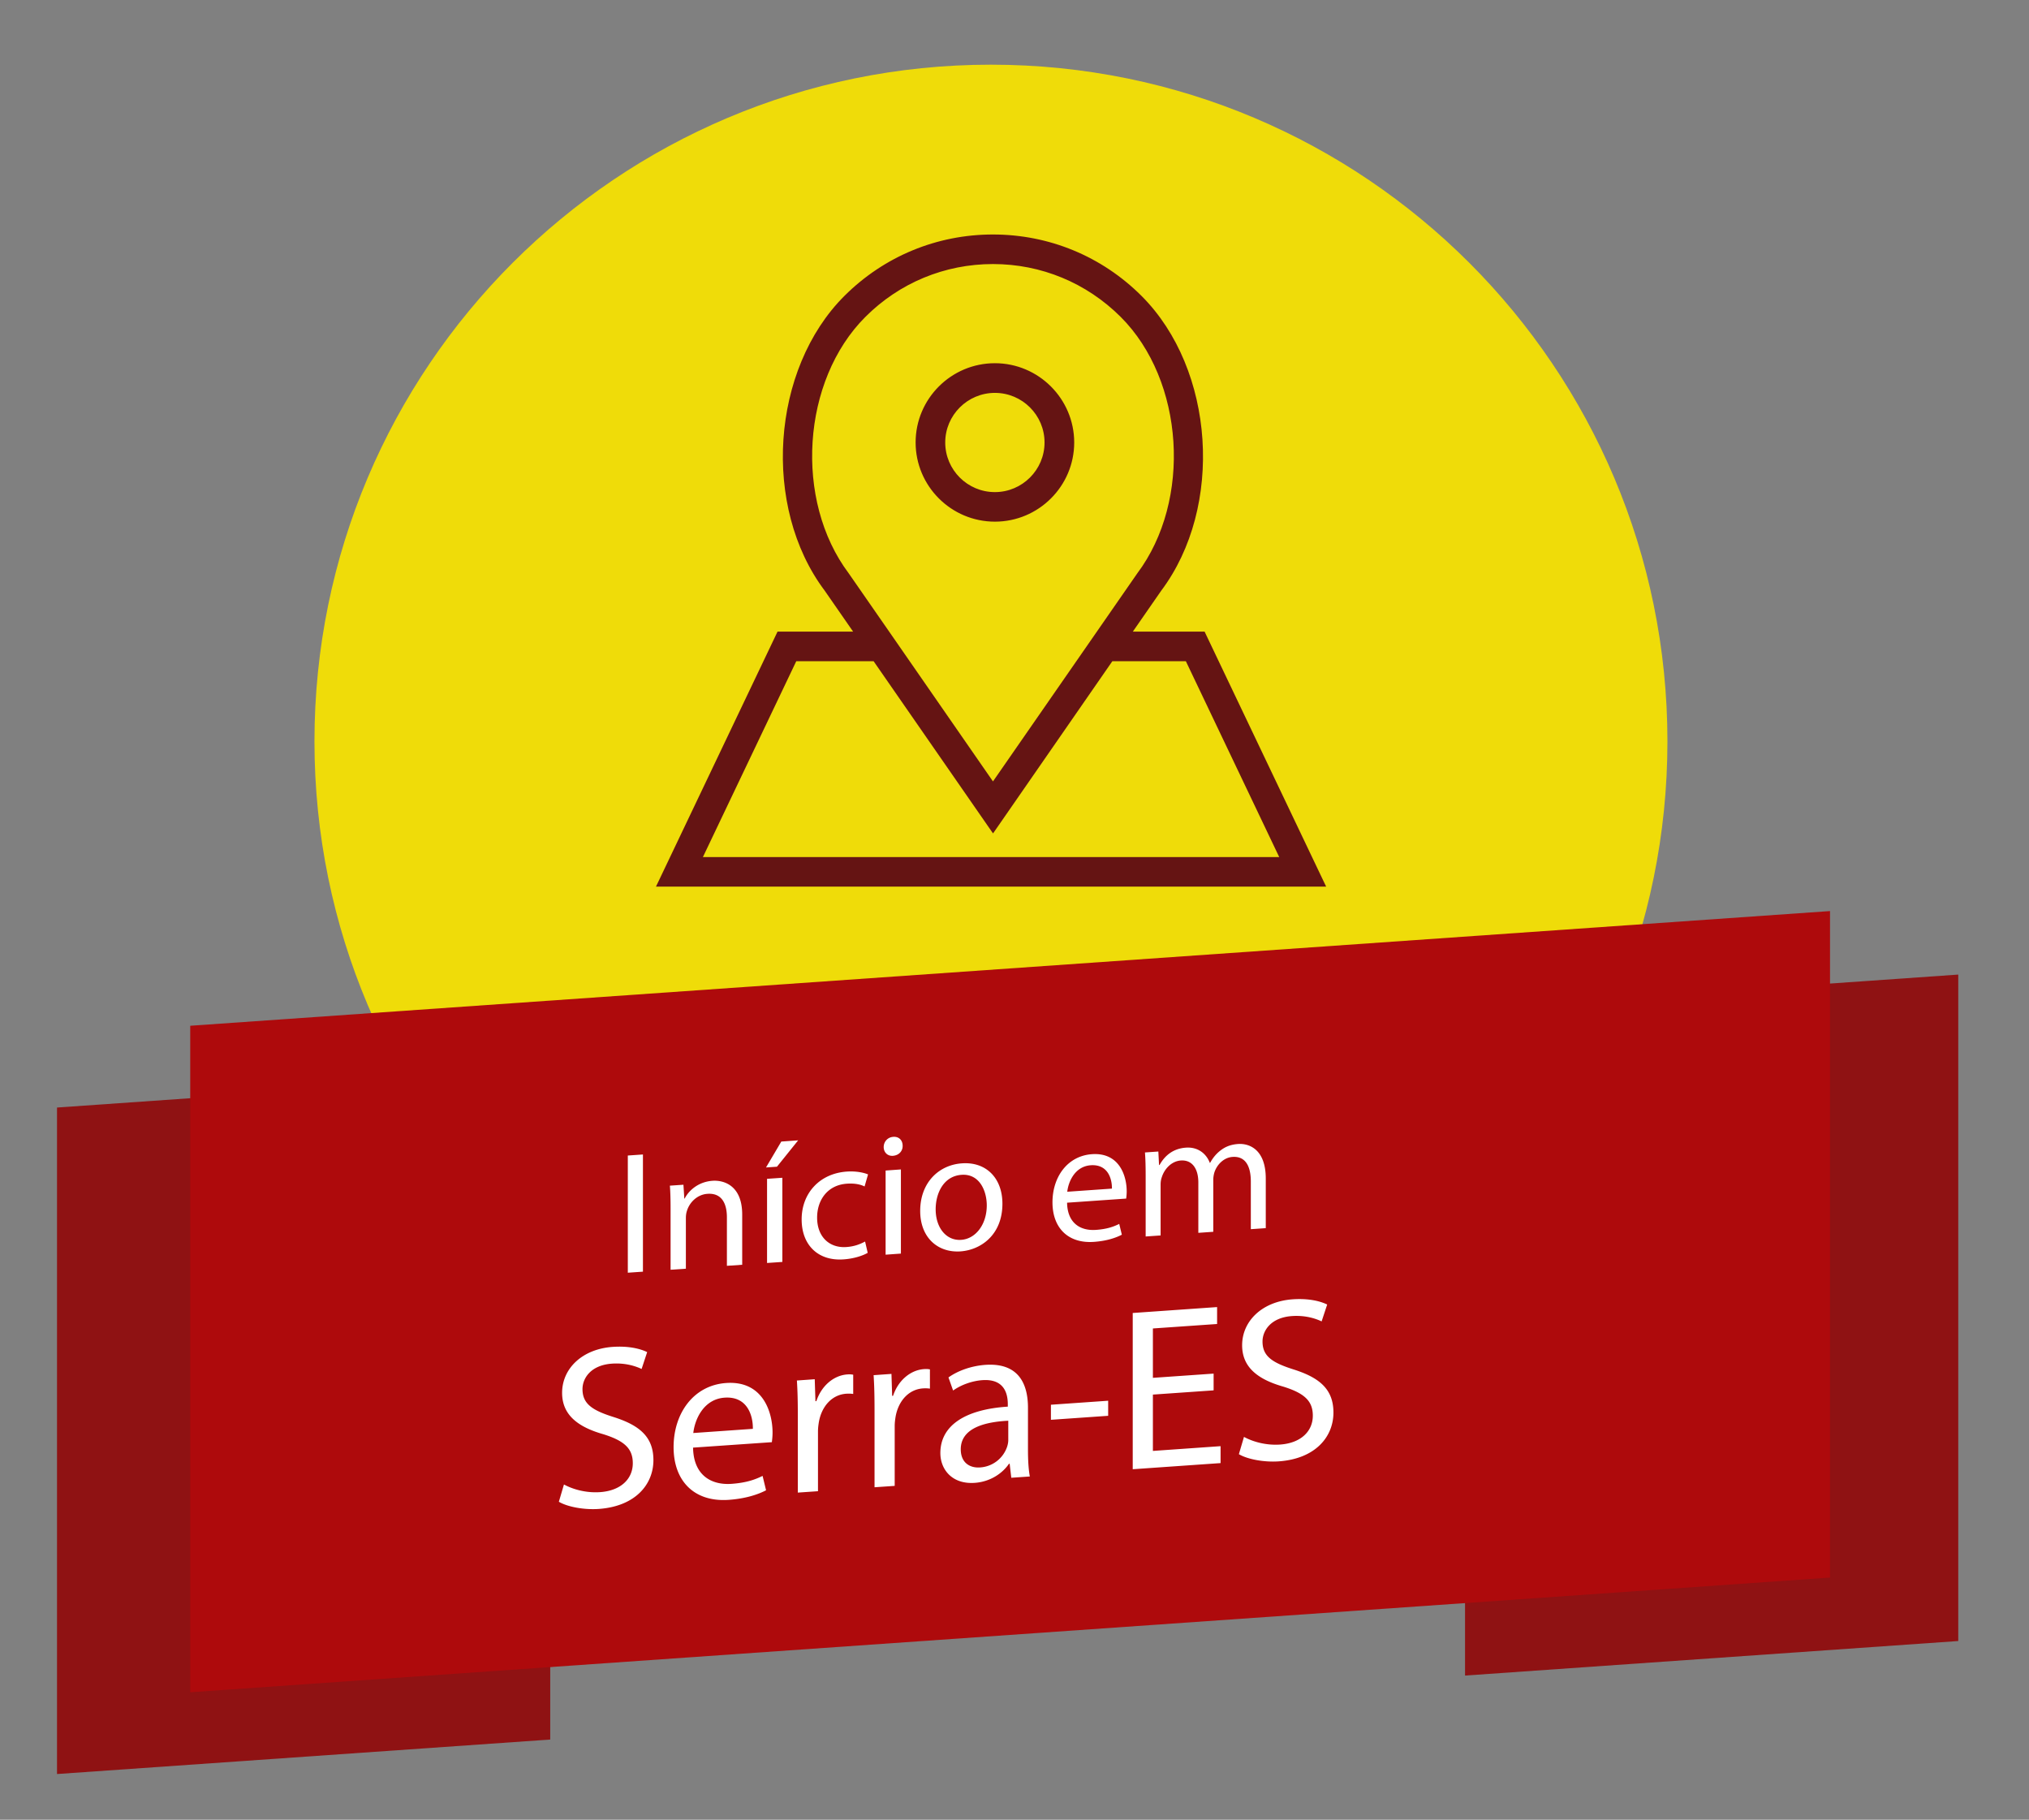
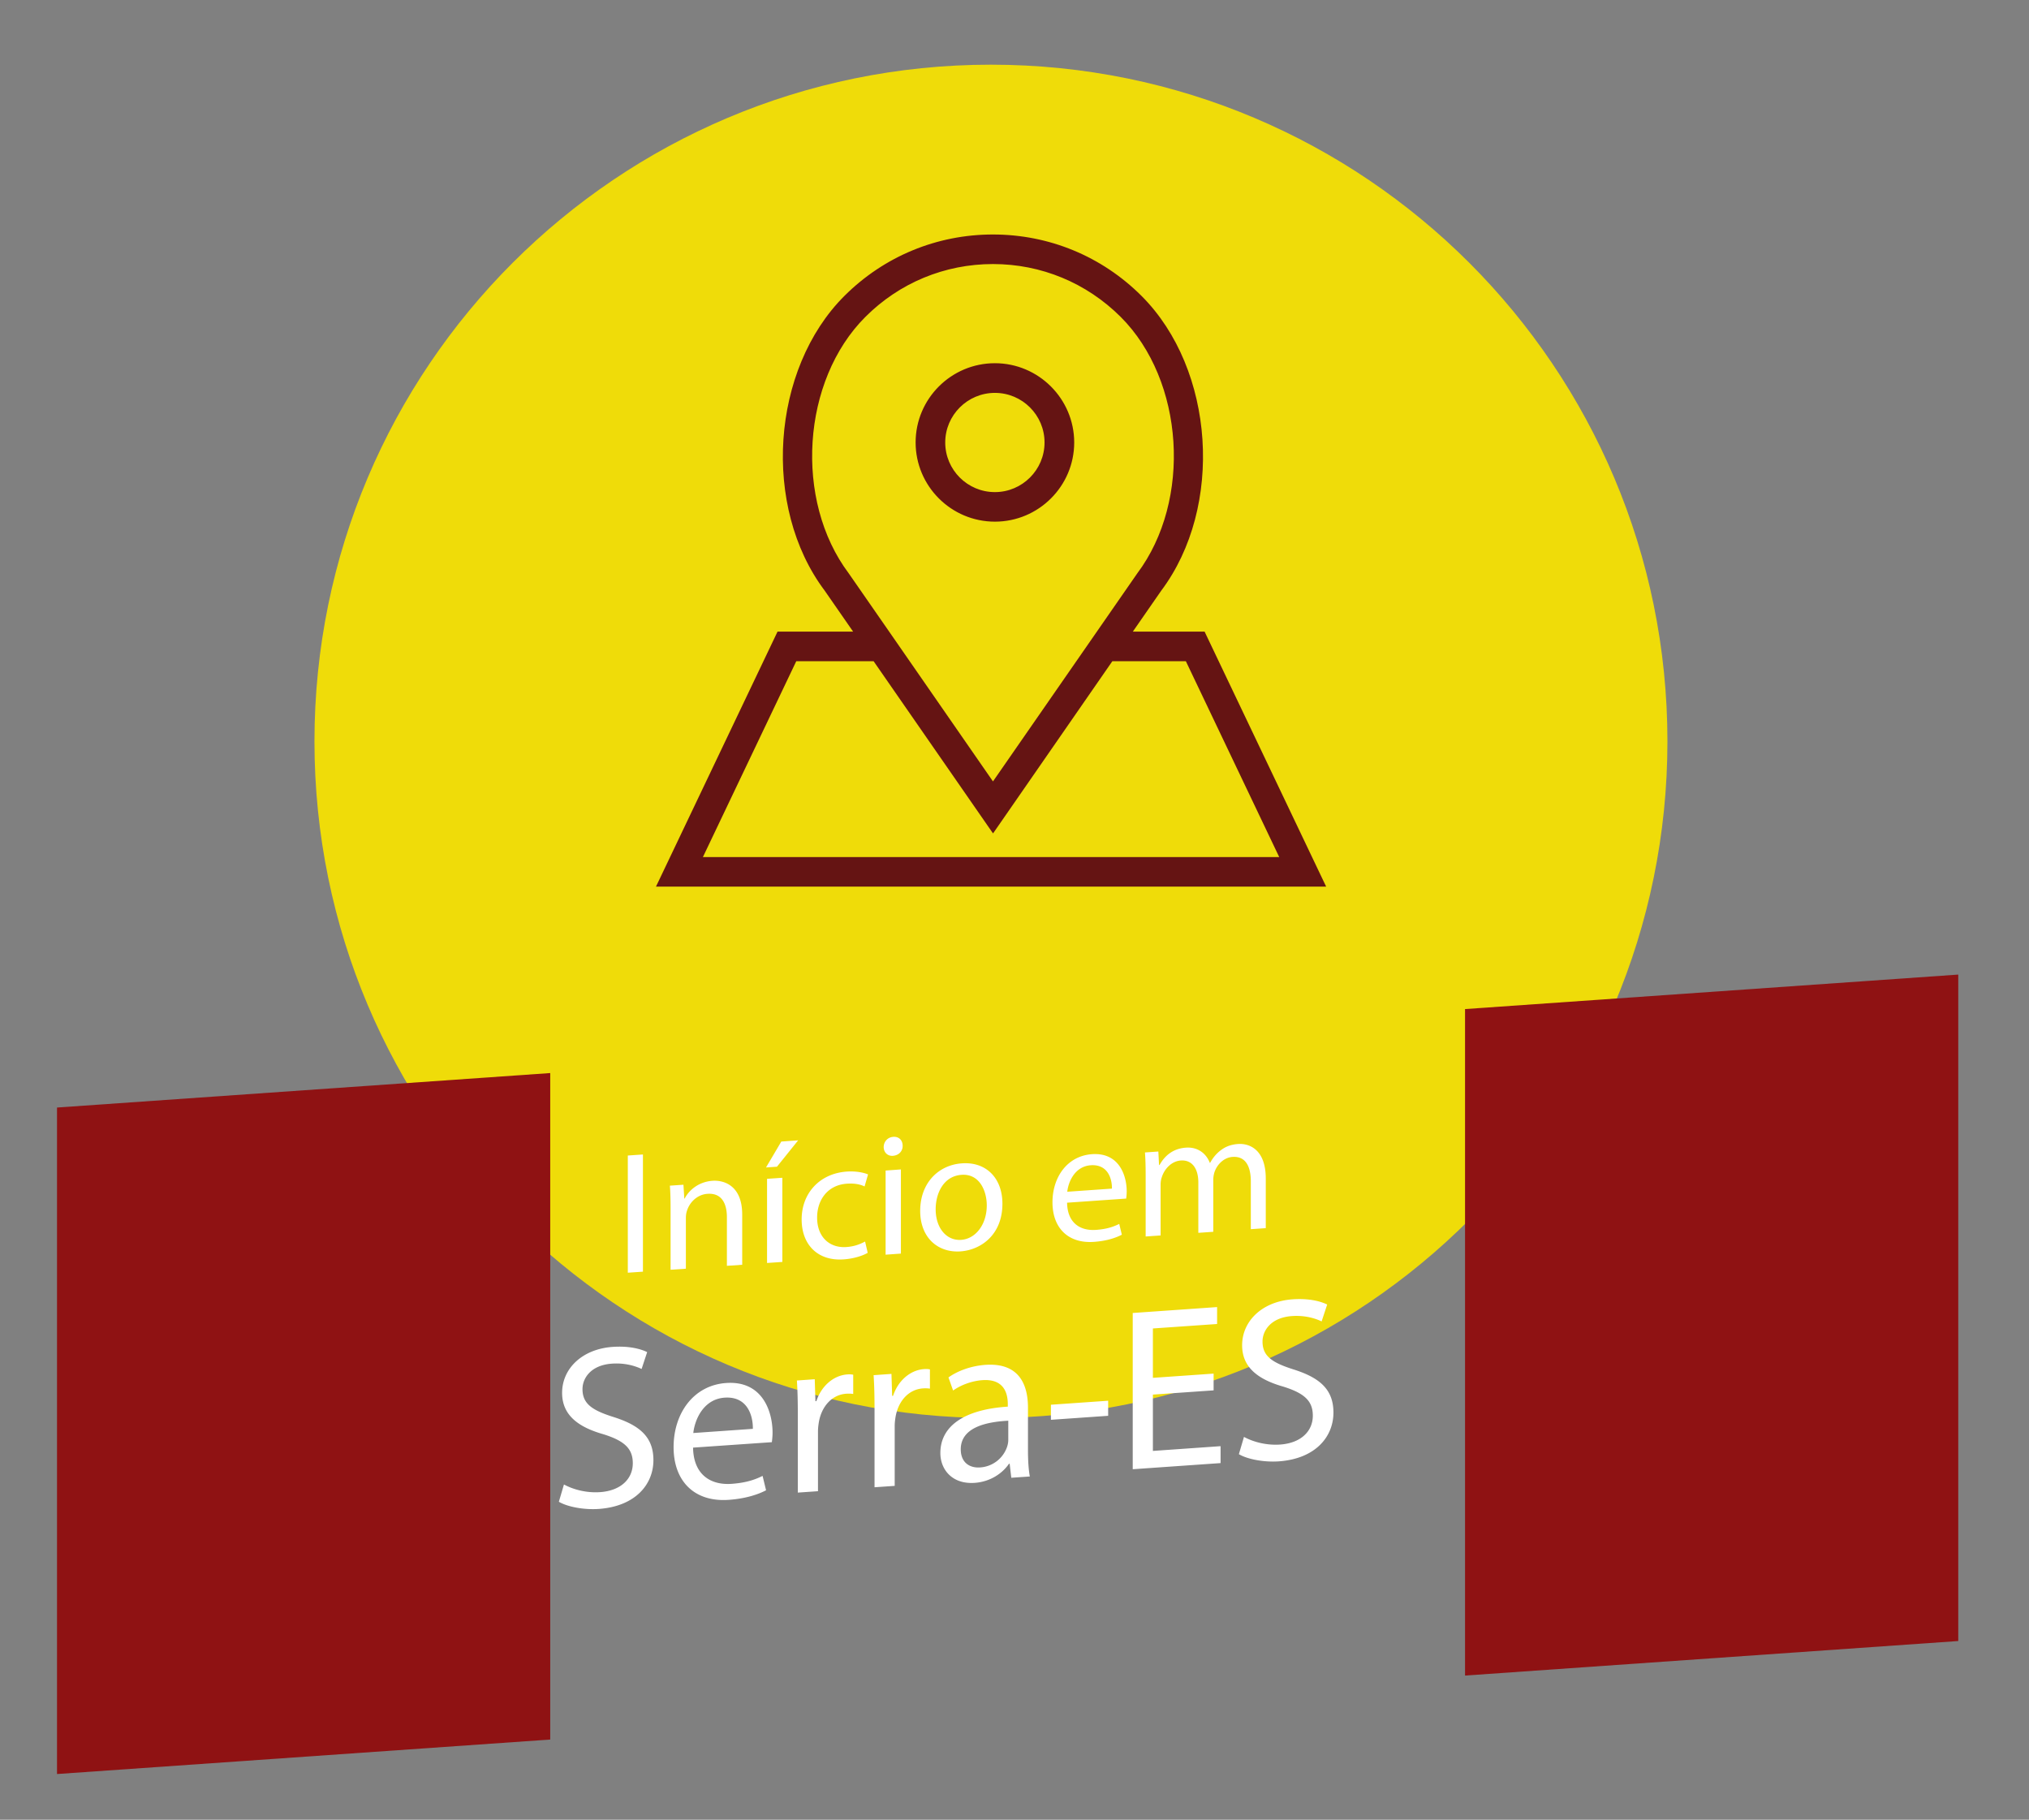
<svg xmlns="http://www.w3.org/2000/svg" version="1.1" id="Prancheta_4_1_" x="0" y="0" viewBox="0 0 350.17 313.99" style="enable-background:new 0 0 350.17 313.99" xml:space="preserve">
  <rect x="0" y="0" width="350.17" height="313.99" fill="#808080" stroke="none" />
  <style>.st0{display:none}.st1{fill:#efdc09}.st2{fill:#651413}.st3{fill:#8f1213}.st4{fill:#ae0a0c}.st5{fill:#fff}</style>
  <path class="st1" d="M171.02 11.16c-64.48 0-116.75 52.27-116.75 116.76 0 64.48 52.27 116.75 116.75 116.75 64.48 0 116.75-52.27 116.75-116.75.01-64.49-52.26-116.76-116.75-116.76z" id="Elipse_1" />
  <path class="st1" d="M602.12 11.16c-64.48 0-116.75 52.27-116.75 116.76 0 64.48 52.27 116.75 116.75 116.75 64.48 0 116.75-52.27 116.75-116.75 0-64.49-52.27-116.76-116.75-116.76z" id="Elipse_1_copiar" />
  <path class="st2" d="M594.54 114.04c-.89.89-.89 2.33 0 3.22.89.89 2.33.89 3.22 0 .89-.89.89-2.33 0-3.22-.88-.89-2.33-.89-3.22 0zm17.49-25.77c13.81 0 25.05-11.23 25.05-25.03 0-13.81-11.24-25.04-25.05-25.04s-25.05 11.23-25.05 25.04c0 13.8 11.24 25.03 25.05 25.03zm0-45.51c11.3 0 20.5 9.19 20.5 20.48 0 11.29-9.2 20.48-20.5 20.48s-20.5-9.19-20.5-20.48c0-11.3 9.2-20.48 20.5-20.48zm45.51 45.92c-3.81-3.21-9.53-2.75-12.78 1.01l-13.44 13.81c-1.7-2.09-4.28-3.39-7.08-3.39h-25.4a29.397 29.397 0 0 0-11.4-2.27c-10.97 0-20.54 5.06-25.68 14.55-2.17-.41-4.45.24-6.09 1.88l-10.83 10.86c-.88.89-.89 2.32 0 3.21l25.57 25.75c.88.89 2.32.9 3.21.02l11.04-10.87c1.88-1.87 2.45-4.65 1.62-7.06l2.38-2.29a6.805 6.805 0 0 1 4.74-1.91h30.28c5.37 0 10.45-2.06 14.3-5.8.16-.16-1.2 1.45 20.66-24.66 3.22-3.85 2.74-9.6-1.1-12.84zM581.44 140l-9.41 9.27-22.38-22.53 9.23-9.25c.75-.75 1.9-.89 2.82-.32.39.24-.74-.79 19.73 19.63.91.91.86 2.36.01 3.2zm73.69-41.42-20.43 24.4c-2.98 2.86-6.9 4.44-11.04 4.44h-30.28c-2.97 0-5.78 1.13-7.91 3.19l-1.94 1.87-17.84-17.83c4.17-7.82 11.99-12.26 21.73-12.26 3.49 0 6.86.7 10.03 2.09.29.12.6.19.91.19h25.86c2.47 0 4.56 2.01 4.56 4.55 0 2.51-2.04 4.55-4.56 4.55h-18.58c-1.26 0-2.28 1.02-2.28 2.27a2.27 2.27 0 0 0 2.28 2.27h18.58c5.02 0 9.11-4.08 9.11-9.1 0-.4-.03-.8-.08-1.19 13-13.35 14.83-15.23 14.91-15.32 1.62-1.91 4.5-2.16 6.42-.54 1.94 1.61 2.18 4.49.55 6.42zm-43.55-28.52c-.97 0-2.02-.61-2.96-1.72a2.281 2.281 0 0 0-3.21-.28 2.28 2.28 0 0 0-.28 3.21c1.22 1.45 2.65 2.46 4.17 2.96v2.66a2.27 2.27 0 0 0 2.28 2.27c1.26 0 2.28-1.02 2.28-2.27v-2.67c2.65-.94 4.56-3.47 4.56-6.43 0-3.77-3.06-6.83-6.83-6.83a2.279 2.279 0 1 1 0-4.56c.81 0 1.66.41 2.46 1.19.9.88 2.35.85 3.22-.05.87-.9.85-2.34-.05-3.21-1.16-1.12-2.31-1.75-3.35-2.1v-2.65a2.279 2.279 0 1 0-4.56 0v2.67c-2.65.94-4.56 3.47-4.56 6.43 0 3.77 3.06 6.83 6.83 6.83 1.26 0 2.28 1.02 2.28 2.27s-1.03 2.28-2.28 2.28z" id="Forma_5" />
  <g id="Forma_6">
    <path class="st2" d="m113.77 152.63 20.65-43.29h13.49l-5.31-7.66c-10.74-14.29-9.16-37.83 3.39-50.37 6.79-6.77 15.8-10.5 25.39-10.5s18.61 3.73 25.39 10.5c12.54 12.53 14.1 36.09 3.34 50.43l-5.26 7.59h12.83l20.65 43.3H113.77zm107.55-4.41-16.44-34.49h-13.1l-20.41 29.45-20.42-29.45H137.2l-16.44 34.49h100.56zM171.37 45.2c-8.42 0-16.33 3.28-22.27 9.22-11.1 11.09-12.47 31.97-2.93 44.68l7.2 10.37 18 25.96 25.16-36.28c9.57-12.75 8.23-33.65-2.88-44.74-5.95-5.93-13.87-9.21-22.28-9.21zm.33 44.47c-7.35 0-13.33-5.98-13.33-13.32s5.98-13.32 13.33-13.32 13.34 5.97 13.34 13.32c-.01 7.34-5.99 13.32-13.34 13.32zm0-22.24c-4.92 0-8.92 4-8.92 8.91s4 8.91 8.92 8.91 8.92-4 8.92-8.91-4-8.91-8.92-8.91z" />
    <path class="st2" d="M171.37 41.16c9.5 0 18.43 3.7 25.15 10.4 12.43 12.42 13.97 35.77 3.31 49.97l-5.65 8.15h13.28l20.31 42.6H114.32l20.31-42.6h13.93l-5.7-8.21c-10.63-14.15-9.08-37.5 3.35-49.92 6.73-6.7 15.66-10.39 25.16-10.39m0 94.9 25.45-36.69c9.68-12.89 8.3-33.98-2.92-45.19-6.02-6.01-14.02-9.32-22.53-9.32-8.51 0-16.51 3.31-22.52 9.32-11.22 11.21-12.61 32.3-2.96 45.14l7.19 10.36 18.29 26.38m0 6.51-20.24-29.18h-14.15l-16.78 35.19h101.68l-16.78-35.19h-13.5l-20.23 29.18m.33-79.2c7.15 0 12.99 5.83 12.99 12.97 0 7.15-5.83 12.97-12.99 12.97-7.15 0-12.98-5.82-12.98-12.97 0-7.14 5.82-12.97 12.98-12.97m0 22.24c5.12 0 9.27-4.15 9.27-9.26 0-5.11-4.16-9.26-9.27-9.26-5.12 0-9.27 4.15-9.27 9.26-.01 5.1 4.15 9.26 9.27 9.26m-.33-45.15c-9.68 0-18.79 3.77-25.64 10.6-12.66 12.64-14.26 36.4-3.42 50.83l4.92 7.09h-13.04l-.19.4-20.31 42.6-.48 1h115.66l-.48-1-20.31-42.6-.19-.4H195.51l4.89-7.05c10.85-14.45 9.27-38.22-3.39-50.87-6.85-6.84-15.96-10.6-25.64-10.6zm0 94.37-17.71-25.55-7.19-10.36c-9.46-12.6-8.11-33.27 2.88-44.24 5.88-5.88 13.7-9.12 22.02-9.12s16.14 3.24 22.04 9.12c10.99 10.97 12.32 31.66 2.85 44.27l-24.89 35.88zm20.6-20.74h12.69l16.11 33.79h-99.46l16.11-33.79h13.35l20.03 28.88.58.83.58-.83 20.01-28.88zM171.7 62.67c-7.54 0-13.68 6.13-13.68 13.67s6.14 13.67 13.68 13.67c7.55 0 13.69-6.13 13.69-13.67-.01-7.53-6.15-13.67-13.69-13.67zm0 22.24c-4.73 0-8.57-3.84-8.57-8.56 0-4.72 3.85-8.56 8.57-8.56 4.73 0 8.57 3.84 8.57 8.56 0 4.72-3.85 8.56-8.57 8.56z" />
  </g>
  <path class="st3" d="M252.84 174.11v115l85.12-5.96V168.16z" id="Retângulo_3_copiar" />
  <path class="st3" d="M9.84 191.1v115l85.12-5.95v-115z" id="Retângulo_3_copiar_2" />
-   <path class="st4" d="M32.83 176.99v115l283-19.79v-115z" id="Retângulo_3" />
-   <path class="st3" d="M680.83 182v115l85.13-5.96V176.05z" id="Retângulo_3_copiar_3" />
+   <path class="st3" d="M680.83 182l85.13-5.96V176.05z" id="Retângulo_3_copiar_3" />
  <path class="st3" d="M437.84 198.99v115l85.12-5.95v-115z" id="Retângulo_3_copiar_3_1_" />
  <path class="st4" d="M460.83 184.88v115l283.01-19.79v-115z" id="Retângulo_3_copiar_3_2_" />
  <path class="st5" d="m737.74 179.8 19.66-3.87-19.66-3.86v-.04h.1l-3.9-19.83-3.88 19.72h-.28v.13l-19.74 3.88 19.74 3.89v.06h.2l3.89 19.78 3.9-19.83h-.03z" id="Polígono_1_copiar_2" />
  <g id="Início_em_x0D_Serra-ES">
    <path class="st5" d="M110.96 199.2v20.22l-2.61.18v-20.22l2.61-.18zM115.73 208.5c0-1.5-.03-2.73-.12-3.92l2.34-.16.15 2.39h.06c.72-1.43 2.4-2.9 4.8-3.07 2.01-.14 5.13.84 5.13 5.82v8.67l-2.64.18v-8.37c0-2.34-.87-4.23-3.36-4.05-1.74.12-3.09 1.45-3.54 2.95-.12.34-.18.79-.18 1.24v8.73l-2.64.18V208.5zM137.75 196.76l-3.66 4.55-1.89.13 2.64-4.47 2.91-.21zm-5.37 21.16V203.4l2.64-.18v14.52l-2.64.18zM149.75 216.17c-.69.41-2.22 1-4.17 1.13-4.38.31-7.23-2.46-7.23-6.9 0-4.47 3.06-7.92 7.8-8.25 1.56-.11 2.94.18 3.66.49l-.6 2.08c-.63-.32-1.62-.58-3.06-.48-3.33.23-5.13 2.82-5.13 5.85 0 3.36 2.16 5.28 5.04 5.08 1.5-.1 2.49-.56 3.24-.95l.45 1.95zM155.78 197.69c.03.9-.63 1.66-1.68 1.74-.93.07-1.59-.61-1.59-1.51 0-.93.69-1.7 1.65-1.76.99-.08 1.62.6 1.62 1.53zm-2.94 18.8v-14.52l2.64-.19v14.52l-2.64.19zM173 207.7c0 5.37-3.72 7.97-7.23 8.22-3.93.27-6.96-2.39-6.96-6.98 0-4.86 3.18-7.93 7.2-8.21 4.17-.3 6.99 2.53 6.99 6.97zm-11.52.96c0 3.18 1.83 5.45 4.41 5.27 2.52-.18 4.41-2.68 4.41-5.95 0-2.46-1.23-5.49-4.35-5.27-3.12.22-4.47 3.19-4.47 5.95zM184.16 207.52c.06 3.57 2.34 4.88 4.98 4.69 1.89-.13 3.03-.54 4.02-1.03l.45 1.86c-.93.49-2.52 1.08-4.83 1.24-4.47.31-7.14-2.44-7.14-6.82s2.58-8.01 6.81-8.31c4.74-.33 6 3.75 6 6.42 0 .54-.06.96-.09 1.24l-10.2.71zm7.74-2.43c.03-1.68-.69-4.24-3.66-4.03-2.67.19-3.84 2.73-4.05 4.57l7.71-.54zM197.72 202.77c0-1.5-.03-2.73-.12-3.92l2.31-.16.12 2.33.09-.01c.81-1.44 2.16-2.82 4.56-2.99 1.98-.14 3.48.96 4.11 2.62h.06c.45-.84 1.02-1.51 1.62-2 .87-.72 1.83-1.15 3.21-1.25 1.92-.13 4.77.93 4.77 5.97v8.55l-2.58.18v-8.22c0-2.79-1.02-4.4-3.15-4.25-1.5.1-2.67 1.3-3.12 2.62-.12.37-.21.86-.21 1.33v8.97l-2.58.18v-8.7c0-2.31-1.02-3.92-3.03-3.78-1.65.12-2.85 1.52-3.27 2.87-.15.4-.21.85-.21 1.3v8.76l-2.58.18v-10.58zM97.33 256.14c1.56.85 3.84 1.49 6.24 1.32 3.56-.25 5.64-2.27 5.64-4.99 0-2.52-1.44-3.86-5.08-5-4.4-1.25-7.12-3.34-7.12-7.14 0-4.2 3.48-7.56 8.72-7.93 2.76-.19 4.76.31 5.96.9l-.96 2.91c-.88-.42-2.68-1.09-5.12-.92-3.68.26-5.08 2.55-5.08 4.39 0 2.52 1.64 3.65 5.36 4.82 4.56 1.44 6.88 3.48 6.88 7.44 0 4.16-3.08 7.97-9.44 8.42-2.6.18-5.44-.38-6.88-1.24l.88-2.98zM119.61 249.78c.08 4.75 3.12 6.5 6.64 6.25 2.52-.18 4.04-.72 5.36-1.37l.6 2.48c-1.24.65-3.36 1.43-6.44 1.65-5.96.42-9.52-3.25-9.52-9.09s3.44-10.68 9.08-11.07c6.32-.44 8 5 8 8.56 0 .72-.08 1.29-.12 1.65l-13.6.94zm10.32-3.24c.04-2.24-.92-5.66-4.88-5.38-3.56.25-5.12 3.64-5.4 6.1l10.28-.72zM137.69 244.23c0-2.28-.04-4.24-.16-6.03l3.08-.22.12 3.79.16-.01c.88-2.66 3-4.45 5.36-4.61.4-.03.68-.01 1 .05v3.32c-.36-.05-.72-.07-1.2-.04-2.48.17-4.24 2.18-4.72 4.85-.08.48-.16 1.05-.16 1.65v10.32l-3.48.24v-13.31zM150.93 243.31c0-2.28-.04-4.24-.16-6.03l3.08-.22.12 3.79.16-.01c.88-2.66 3-4.45 5.36-4.61.4-.03.68-.01 1 .05v3.32c-.36-.05-.72-.07-1.2-.04-2.48.17-4.24 2.18-4.72 4.85-.08.48-.16 1.05-.16 1.65v10.32l-3.48.24v-13.31zM174.53 254.98l-.28-2.42-.12.01c-1.08 1.59-3.16 3.1-5.92 3.29-3.92.27-5.92-2.34-5.92-5.14 0-4.68 4.16-7.53 11.64-8.01v-.4c0-1.6-.44-4.45-4.4-4.17-1.8.13-3.68.82-5.04 1.79l-.8-2.26c1.6-1.15 3.92-1.99 6.36-2.17 5.92-.41 7.36 3.52 7.36 7.4v7.24c0 1.68.08 3.31.32 4.62l-3.2.22zm-.52-9.84c-3.84.19-8.2 1.17-8.2 4.93 0 2.28 1.52 3.25 3.32 3.13a5.269 5.269 0 0 0 4.68-3.57c.12-.37.2-.77.2-1.13v-3.36zM191.25 241.69v2.6l-9.88.69v-2.6l9.88-.69zM209.45 239.9l-10.48.73v9.72l11.68-.82v2.92l-15.16 1.06v-26.96l14.56-1.02v2.92l-11.08.77v8.52l10.48-.73v2.89zM214.69 247.93c1.56.85 3.84 1.49 6.24 1.32 3.56-.25 5.64-2.27 5.64-4.99 0-2.52-1.44-3.86-5.08-5-4.4-1.25-7.12-3.34-7.12-7.14 0-4.2 3.48-7.56 8.72-7.93 2.76-.19 4.76.31 5.96.9l-.96 2.91c-.88-.42-2.68-1.09-5.12-.92-3.68.26-5.08 2.55-5.08 4.39 0 2.52 1.64 3.64 5.36 4.82 4.56 1.44 6.88 3.48 6.88 7.44 0 4.16-3.08 7.97-9.44 8.42-2.6.18-5.44-.38-6.88-1.24l.88-2.98z" />
  </g>
  <g id="_x2B_3000_x0D_pedidos__x2F__mês">
    <path class="st5" d="M560.58 207.21v9.71l9.34-.65v2.48l-9.34.65v9.8l-2.65.19v-9.8l-9.34.65v-2.48l9.34-.65v-9.71l2.65-.19zM574.3 224.06c1.03.59 3.43 1.45 5.95 1.28 4.67-.33 6.12-3.4 6.08-5.63-.04-3.76-3.43-5.13-6.94-4.89l-2.03.14v-2.73l2.03-.14c2.64-.19 5.99-1.78 5.99-4.97 0-2.15-1.36-3.96-4.71-3.72-2.15.15-4.21 1.25-5.37 2.15l-.95-2.58c1.41-1.13 4.13-2.36 7.03-2.56 5.29-.37 7.69 2.6 7.69 5.87 0 2.77-1.65 5.24-4.96 6.67v.08c3.31.43 5.99 2.72 5.99 6.48 0 4.3-3.35 8.29-9.79 8.75-3.02.21-5.66-.56-6.98-1.33l.97-2.87zM612.49 211.84c0 9.14-3.39 14.42-9.34 14.83-5.25.37-8.8-4.3-8.89-13.19 0-9.01 3.89-14.24 9.34-14.62 5.67-.39 8.89 4.43 8.89 12.98zm-14.59 1.44c0 6.99 2.15 10.8 5.46 10.57 3.72-.26 5.5-4.72 5.5-11.59 0-6.61-1.69-10.84-5.46-10.57-3.18.22-5.5 4.27-5.5 11.59zM633.7 210.36c0 9.14-3.39 14.42-9.34 14.83-5.25.37-8.8-4.3-8.89-13.19 0-9.01 3.89-14.24 9.34-14.62 5.66-.39 8.89 4.43 8.89 12.98zm-14.59 1.43c0 6.99 2.15 10.8 5.46 10.57 3.72-.26 5.5-4.72 5.5-11.59 0-6.61-1.69-10.83-5.46-10.57-3.19.23-5.5 4.28-5.5 11.59zM654.9 208.88c0 9.14-3.39 14.42-9.34 14.83-5.25.37-8.8-4.3-8.89-13.18 0-9.01 3.89-14.24 9.34-14.62 5.66-.4 8.89 4.41 8.89 12.97zm-14.59 1.43c0 6.99 2.15 10.8 5.46 10.57 3.72-.26 5.5-4.72 5.5-11.59 0-6.61-1.69-10.84-5.46-10.57-3.18.23-5.5 4.28-5.5 11.59zM515.73 258.56c0-1.86-.06-3.36-.12-4.73l2.37-.17.12 2.48h.06c1.08-1.85 2.79-3.02 5.16-3.18 3.51-.25 6.15 2.54 6.15 6.95 0 5.22-3.18 8.02-6.6 8.26-1.92.13-3.6-.59-4.47-1.97h-.06v7.89l-2.61.18v-15.71zm2.61 3.68c0 .39.06.75.12 1.07.48 1.8 2.07 2.95 3.96 2.81 2.79-.2 4.41-2.59 4.41-5.92 0-2.91-1.53-5.29-4.32-5.1-1.8.13-3.48 1.53-3.99 3.55-.09.34-.18.73-.18 1.09v2.5zM534.27 260.26c.06 3.57 2.34 4.88 4.98 4.69 1.89-.13 3.03-.54 4.02-1.03l.45 1.86c-.93.49-2.52 1.08-4.83 1.24-4.47.31-7.14-2.44-7.14-6.82s2.58-8.01 6.81-8.31c4.74-.33 6 3.75 6 6.42 0 .54-.06.96-.09 1.24l-10.2.71zm7.74-2.43c.03-1.68-.69-4.24-3.66-4.03-2.67.19-3.84 2.73-4.05 4.57l7.71-.54zM560.37 243.91v17.55c0 1.29.03 2.76.12 3.74l-2.37.17-.12-2.51h-.06c-.81 1.68-2.58 3.03-4.95 3.2-3.51.25-6.21-2.54-6.21-6.95-.03-4.83 2.97-8.01 6.51-8.25 2.22-.16 3.72.79 4.38 1.91h.06v-8.67l2.64-.19zm-2.64 12.88c0-.33-.03-.78-.12-1.1-.39-1.65-1.83-2.93-3.81-2.79-2.73.19-4.35 2.7-4.35 5.91 0 2.94 1.44 5.27 4.29 5.07 1.77-.12 3.39-1.41 3.87-3.42.09-.37.12-.73.12-1.15v-2.52zM567.69 246.1c.03.9-.63 1.66-1.68 1.74-.93.07-1.59-.61-1.59-1.51 0-.93.69-1.7 1.65-1.76.99-.07 1.62.6 1.62 1.53zm-2.94 18.81v-14.52l2.64-.18v14.52l-2.64.18zM584.31 242.24v17.55c0 1.29.03 2.76.12 3.74l-2.37.17-.12-2.51h-.06c-.81 1.68-2.58 3.03-4.95 3.2-3.51.25-6.21-2.54-6.21-6.95-.03-4.83 2.97-8.01 6.51-8.25 2.22-.16 3.72.79 4.38 1.91h.06v-8.67l2.64-.19zm-2.64 12.87c0-.33-.03-.78-.12-1.1-.39-1.65-1.83-2.93-3.81-2.79-2.73.19-4.35 2.7-4.35 5.91 0 2.94 1.44 5.27 4.29 5.07 1.77-.12 3.39-1.41 3.87-3.42.09-.37.12-.73.12-1.15v-2.52zM601.83 254.93c0 5.37-3.72 7.97-7.23 8.22-3.93.28-6.96-2.39-6.96-6.98 0-4.86 3.18-7.93 7.2-8.21 4.17-.3 6.99 2.53 6.99 6.97zm-11.52.96c0 3.18 1.83 5.45 4.41 5.27 2.52-.18 4.41-2.68 4.41-5.95 0-2.46-1.23-5.49-4.35-5.28-3.12.23-4.47 3.2-4.47 5.96zM604.8 259.41c.78.46 2.16.9 3.48.81 1.92-.13 2.82-1.16 2.82-2.36 0-1.26-.75-1.9-2.7-2.48-2.61-.75-3.84-2.1-3.84-3.84 0-2.34 1.89-4.39 5.01-4.61 1.47-.1 2.76.23 3.57.65l-.66 1.97c-.57-.32-1.62-.73-2.97-.63-1.56.11-2.43 1.07-2.43 2.15 0 1.2.87 1.68 2.76 2.27 2.52.78 3.81 1.95 3.81 4.11 0 2.55-1.98 4.49-5.43 4.73-1.59.11-3.06-.18-4.08-.71l.66-2.06zM621.18 262.16l8.37-22.33 2.04-.14-8.4 22.34-2.01.13zM640.05 249.05c0-1.5-.03-2.73-.12-3.92l2.31-.16.12 2.33.09-.01c.81-1.44 2.16-2.82 4.56-2.99 1.98-.14 3.48.96 4.11 2.62h.06c.45-.84 1.02-1.51 1.62-2 .87-.72 1.83-1.15 3.21-1.25 1.92-.13 4.77.93 4.77 5.97v8.55l-2.58.18v-8.22c0-2.79-1.02-4.4-3.15-4.25-1.5.1-2.67 1.3-3.12 2.62-.12.37-.21.86-.21 1.33v8.97l-2.58.18v-8.7c0-2.31-1.02-3.92-3.03-3.78-1.65.12-2.85 1.52-3.27 2.87-.15.4-.21.85-.21 1.3v8.76l-2.58.18v-10.58zM666.54 251.01c.06 3.57 2.34 4.88 4.98 4.69 1.89-.13 3.03-.54 4.02-1.03l.45 1.86c-.93.49-2.52 1.08-4.83 1.24-4.47.31-7.14-2.44-7.14-6.82s2.58-8.01 6.81-8.31c4.74-.33 6 3.75 6 6.42 0 .54-.06.96-.09 1.24l-10.2.71zm7.74-2.43c.03-1.68-.69-4.24-3.66-4.03-2.67.19-3.84 2.73-4.05 4.57l7.71-.54zm-2.64-11.94 2.88 4.09-2.01.14-1.74-2.73h-.06l-1.74 2.97-1.98.14 2.85-4.49 1.8-.12zM679.74 254.17c.78.46 2.16.9 3.48.81 1.92-.13 2.82-1.16 2.82-2.36 0-1.26-.75-1.9-2.7-2.48-2.61-.75-3.84-2.1-3.84-3.84 0-2.34 1.89-4.39 5.01-4.61 1.47-.1 2.76.23 3.57.65l-.66 1.97c-.57-.32-1.62-.73-2.97-.63-1.56.11-2.43 1.07-2.43 2.15 0 1.2.87 1.68 2.76 2.27 2.52.78 3.81 1.95 3.81 4.11 0 2.55-1.98 4.49-5.43 4.73-1.59.11-3.06-.18-4.08-.71l.66-2.06z" />
  </g>
  <circle class="st1" cx="171.02" cy="503.92" r="116.76" id="Elipse_1_copiar_2" />
  <ellipse transform="rotate(-.625 600.326 502.428)" class="st1" cx="602.12" cy="503.92" rx="116.75" ry="116.76" id="Elipse_1_copiar_2_1_" />
  <g id="Forma_8">
-     <path class="st2" d="M635.24 494.06c-1.2 0-2.17.97-2.17 2.17s.97 2.17 2.17 2.17 2.17-.98 2.17-2.17c0-1.2-.97-2.17-2.17-2.17zm20.69-53.8a21.457 21.457 0 0 0-4.58-6.8 21.184 21.184 0 0 0-6.8-4.58 21.146 21.146 0 0 0-8.32-1.68c-1.8 0-3.6.23-5.33.67-1.68.44-3.31 1.07-4.84 1.9a29.265 29.265 0 0 0-22.39-10.39c-2.36 0-4.71.28-6.98.84a29.187 29.187 0 0 0-11.95 6.1c-1.7 1.44-3.24 3.07-4.57 4.85a21.53 21.53 0 0 0-5.78-2.92c-2.14-.7-4.36-1.05-6.63-1.05a21.304 21.304 0 0 0-15.11 6.26 21.184 21.184 0 0 0-4.58 6.8 21.288 21.288 0 0 0-1.68 8.32c0 5.54 2.11 10.8 5.95 14.79 1.87 1.95 4.05 3.5 6.48 4.63 2.51 1.16 5.19 1.81 7.97 1.94l4.2 58.65c.04.55.28 1.06.69 1.44.4.38.93.58 1.48.58h59.78c.55 0 1.08-.21 1.48-.58.4-.37.65-.88.69-1.44l1.61-22.44a2.174 2.174 0 0 0-2.02-2.32c-.05-.01-.11-.01-.16-.01-1.13 0-2.08.89-2.16 2.02l-.82 11.51h-12.98l.5-7.2c.08-1.2-.82-2.24-2.02-2.32-1.2-.09-2.23.82-2.32 2.02l-.52 7.5H591.8l-.52-7.5c-.08-1.2-1.12-2.1-2.32-2.02-1.2.08-2.1 1.12-2.02 2.32l.5 7.2h-12.8c-.03 0-.06 0-.09.01l-3.42-47.69c2.19-.39 4.43-1.14 6.47-2.2 1.07-.55 1.48-1.87.93-2.94a2.179 2.179 0 0 0-2.93-.93c-2.2 1.14-4.65 1.84-6.91 1.98-.31.01-.62.02-.91.02-4.55 0-8.83-1.77-12.05-4.99-3.22-3.22-4.99-7.5-4.99-12.04s1.77-8.82 4.99-12.04c3.22-3.22 7.5-4.99 12.05-4.99 3.65 0 7.17 1.16 10.08 3.31-.78 1.42-1.39 2.73-1.83 3.99a2.17 2.17 0 0 0 2.05 2.89c.9 0 1.73-.56 2.05-1.45.51-1.45 2.54-5.05 2.58-5.13 4.63-7.16 12.44-11.43 20.98-11.43 7.94 0 15.21 3.64 19.98 10 .02.03 2.77 4.32 3.51 6.37a2.166 2.166 0 0 0 2.78 1.31 2.17 2.17 0 0 0 1.3-2.78c-.63-1.75-1.51-3.51-2.61-5.28 2.35-1.17 4.94-1.79 7.61-1.79 4.55 0 8.83 1.77 12.05 4.99 3.22 3.22 4.99 7.49 4.99 12.04 0 9.05-7.07 16.52-16.11 17.01h-1.06c-2.87 0-5.58-.74-8.27-2.27a2.168 2.168 0 0 0-2.96.82c-.59 1.05-.23 2.37.82 2.96 2.95 1.68 6.06 2.62 9.25 2.8l-1.18 16.42c-.08 1.2.82 2.24 2.01 2.33.05.01.1.01.16.01 1.13 0 2.08-.89 2.16-2.02l1.21-16.89c5.04-.73 9.66-3.25 13.03-7.1 1.67-1.91 2.97-4.06 3.87-6.42.93-2.43 1.41-5 1.41-7.64-.03-2.9-.59-5.7-1.71-8.33zm-24.69 81.44-.33 4.56h-55.74l-.33-4.56h56.4z" />
    <path d="M635.24 494.06c-1.2 0-2.17.97-2.17 2.17s.97 2.17 2.17 2.17 2.17-.98 2.17-2.17c0-1.2-.97-2.17-2.17-2.17zm20.69-53.8a21.457 21.457 0 0 0-4.58-6.8 21.184 21.184 0 0 0-6.8-4.58 21.146 21.146 0 0 0-8.32-1.68c-1.8 0-3.6.23-5.33.67-1.68.44-3.31 1.07-4.84 1.9a29.265 29.265 0 0 0-22.39-10.39c-2.36 0-4.71.28-6.98.84a29.187 29.187 0 0 0-11.95 6.1c-1.7 1.44-3.24 3.07-4.57 4.85a21.53 21.53 0 0 0-5.78-2.92c-2.14-.7-4.36-1.05-6.63-1.05a21.304 21.304 0 0 0-15.11 6.26 21.184 21.184 0 0 0-4.58 6.8 21.288 21.288 0 0 0-1.68 8.32c0 5.54 2.11 10.8 5.95 14.79 1.87 1.95 4.05 3.5 6.48 4.63 2.51 1.16 5.19 1.81 7.97 1.94l4.2 58.65c.04.55.28 1.06.69 1.44.4.38.93.58 1.48.58h59.78c.55 0 1.08-.21 1.48-.58.4-.37.65-.88.69-1.44l1.61-22.44a2.174 2.174 0 0 0-2.02-2.32c-.05-.01-.11-.01-.16-.01-1.13 0-2.08.89-2.16 2.02l-.82 11.51h-12.98l.5-7.2c.08-1.2-.82-2.24-2.02-2.32-1.2-.09-2.23.82-2.32 2.02l-.52 7.5H591.8l-.52-7.5c-.08-1.2-1.12-2.1-2.32-2.02-1.2.08-2.1 1.12-2.02 2.32l.5 7.2h-12.8c-.03 0-.06 0-.09.01l-3.42-47.69c2.19-.39 4.43-1.14 6.47-2.2 1.07-.55 1.48-1.87.93-2.94a2.179 2.179 0 0 0-2.93-.93c-2.2 1.14-4.65 1.84-6.91 1.98-.31.01-.62.02-.91.02-4.55 0-8.83-1.77-12.05-4.99-3.22-3.22-4.99-7.5-4.99-12.04s1.77-8.82 4.99-12.04c3.22-3.22 7.5-4.99 12.05-4.99 3.65 0 7.17 1.16 10.08 3.31-.78 1.42-1.39 2.73-1.83 3.99a2.17 2.17 0 0 0 2.05 2.89c.9 0 1.73-.56 2.05-1.45.51-1.45 2.54-5.05 2.58-5.13 4.63-7.16 12.44-11.43 20.98-11.43 7.94 0 15.21 3.64 19.98 10 .02.03 2.77 4.32 3.51 6.37a2.166 2.166 0 0 0 2.78 1.31 2.17 2.17 0 0 0 1.3-2.78c-.63-1.75-1.51-3.51-2.61-5.28 2.35-1.17 4.94-1.79 7.61-1.79 4.55 0 8.83 1.77 12.05 4.99 3.22 3.22 4.99 7.49 4.99 12.04 0 9.05-7.07 16.52-16.11 17.01h-1.06c-2.87 0-5.58-.74-8.27-2.27a2.168 2.168 0 0 0-2.96.82c-.59 1.05-.23 2.37.82 2.96 2.95 1.68 6.06 2.62 9.25 2.8l-1.18 16.42c-.08 1.2.82 2.24 2.01 2.33.05.01.1.01.16.01 1.13 0 2.08-.89 2.16-2.02l1.21-16.89c5.04-.73 9.66-3.25 13.03-7.1 1.67-1.91 2.97-4.06 3.87-6.42.93-2.43 1.41-5 1.41-7.64-.03-2.9-.59-5.7-1.71-8.33zm-24.69 81.44-.33 4.56h-55.74l-.33-4.56h56.4z" style="fill:none;stroke:#651413;stroke-width:.7;stroke-miterlimit:100" />
  </g>
  <path class="st3" d="M252.84 550.11v115l85.12-5.96v-115z" id="Retângulo_3_copiar_4" />
  <path class="st3" d="M9.84 567.1v115l85.12-5.95v-115z" id="Retângulo_3_copiar_4_1_" />
  <path class="st4" d="M32.83 552.99v115l283-19.79v-115z" id="Retângulo_3_copiar_4_2_" />
  <path class="st3" d="M680.83 558v115l85.13-5.95v-115z" id="Retângulo_3_copiar_4_3_" />
  <path class="st3" d="M437.84 574.99v115l85.12-5.95v-115z" id="Retângulo_3_copiar_4_4_" />
-   <path class="st4" d="M460.83 560.88v115l283.01-19.79v-115z" id="Retângulo_3_copiar_4_5_" />
  <g id="Operação_x0D_validada">
    <path class="st5" d="M122.24 584.31c0 6.96-4.23 10.94-9.39 11.31-5.34.37-9.09-3.5-9.09-9.62 0-6.42 3.99-10.9 9.39-11.28 5.52-.39 9.09 3.59 9.09 9.59zm-15.69 1.43c0 4.32 2.34 8.03 6.45 7.74 4.14-.29 6.48-4.26 6.48-8.85 0-4.02-2.1-8.07-6.45-7.77-4.32.3-6.48 4.44-6.48 8.88zM125.54 584.62c0-1.86-.06-3.36-.12-4.73l2.37-.17.12 2.48h.06c1.08-1.85 2.79-3.02 5.16-3.18 3.51-.25 6.15 2.54 6.15 6.95 0 5.22-3.18 8.02-6.6 8.26-1.92.13-3.6-.59-4.47-1.97h-.06v7.89l-2.61.18v-15.71zm2.61 3.69c0 .39.06.75.12 1.07.48 1.8 2.07 2.95 3.96 2.81 2.79-.2 4.41-2.59 4.41-5.92 0-2.91-1.53-5.29-4.32-5.1-1.8.13-3.48 1.53-3.99 3.55-.09.34-.18.73-.18 1.09v2.5zM144.08 586.33c.06 3.57 2.34 4.88 4.98 4.69 1.89-.13 3.03-.54 4.02-1.03l.45 1.86c-.93.49-2.52 1.08-4.83 1.24-4.47.31-7.14-2.44-7.14-6.82s2.58-8.01 6.81-8.31c4.74-.33 6 3.75 6 6.42 0 .54-.06.96-.09 1.24l-10.2.71zm7.74-2.44c.03-1.68-.69-4.24-3.66-4.03-2.67.19-3.84 2.73-4.05 4.57l7.71-.54zM157.64 582.17c0-1.71-.03-3.18-.12-4.52l2.31-.16.09 2.84.12-.01c.66-2 2.25-3.34 4.02-3.46.3-.02.51 0 .75.04v2.49c-.27-.04-.54-.05-.9-.03-1.86.13-3.18 1.63-3.54 3.64-.06.37-.12.79-.12 1.24v7.74l-2.61.18v-9.99zM175.34 590.92l-.21-1.82-.09.01c-.81 1.2-2.37 2.33-4.44 2.47-2.94.21-4.44-1.76-4.44-3.86 0-3.51 3.12-5.65 8.73-6.01v-.3c0-1.2-.33-3.34-3.3-3.13-1.35.09-2.76.61-3.78 1.34l-.6-1.7c1.2-.86 2.94-1.5 4.77-1.62 4.44-.31 5.52 2.64 5.52 5.55v5.43c0 1.26.06 2.48.24 3.46l-2.4.18zm-.39-7.38c-2.88.14-6.15.88-6.15 3.7 0 1.71 1.14 2.44 2.49 2.34a3.952 3.952 0 0 0 3.51-2.67c.09-.28.15-.58.15-.85v-2.52zM192.11 589.21c-.63.37-2.01.92-3.75 1.1l-.78 1.25c1.11.07 2.1.78 2.1 1.92 0 1.77-1.47 2.53-3.12 2.65-.75.05-1.53-.1-2.04-.37l.45-1.32c.48.27 1.08.37 1.62.34.66-.05 1.29-.33 1.29-1.05-.03-.78-.93-1.07-2.34-1.1l1.26-2.28c-3.72-.22-6.09-2.87-6.09-6.92 0-4.47 3.06-7.92 7.8-8.26 1.56-.11 2.94.18 3.66.49l-.6 2.08c-.63-.32-1.62-.58-3.06-.48-3.33.23-5.13 2.82-5.13 5.85 0 3.36 2.16 5.28 5.04 5.08 1.5-.11 2.49-.56 3.24-.95l.45 1.97zM203.24 588.97l-.21-1.82-.09.01c-.81 1.2-2.37 2.33-4.44 2.47-2.94.21-4.44-1.76-4.44-3.86 0-3.51 3.12-5.65 8.73-6.01v-.3c0-1.2-.33-3.34-3.3-3.13-1.35.09-2.76.61-3.78 1.34l-.6-1.7c1.2-.86 2.94-1.5 4.77-1.62 4.44-.31 5.52 2.64 5.52 5.55v5.43c0 1.26.06 2.49.24 3.46l-2.4.18zm-6.78-16.54c-.06-1.95.75-3.17 2.04-3.26.66-.05 1.17.19 1.86.53.48.24.9.45 1.26.42.48-.03.75-.32.84-1.35l1.38-.1c.06 2-.63 3.07-2.04 3.17-.63.04-1.2-.19-1.83-.47-.6-.32-.93-.48-1.29-.45-.48.03-.72.56-.78 1.4l-1.44.11zm6.39 9.16c-2.88.14-6.15.88-6.15 3.7 0 1.71 1.14 2.44 2.49 2.35a3.947 3.947 0 0 0 3.51-2.68c.09-.28.15-.58.15-.85v-2.52zM222.8 580.22c0 5.37-3.72 7.97-7.23 8.22-3.93.27-6.96-2.39-6.96-6.98 0-4.86 3.18-7.93 7.2-8.21 4.17-.3 6.99 2.53 6.99 6.97zm-11.52.96c0 3.18 1.83 5.45 4.41 5.27 2.52-.18 4.41-2.68 4.41-5.95 0-2.46-1.23-5.49-4.35-5.27-3.12.21-4.47 3.19-4.47 5.95zM97.17 617.03l3.8 10.61c.64 1.71 1.16 3.28 1.56 4.85l.12-.01c.44-1.63 1-3.27 1.64-5.07l3.76-11.14 3.68-.26-7.6 19.89-3.36.24-7.36-18.84 3.76-.27zM125.61 634.4l-.28-2.42-.12.01c-1.08 1.59-3.16 3.1-5.92 3.29-3.92.27-5.92-2.34-5.92-5.14 0-4.68 4.16-7.53 11.64-8.01v-.4c0-1.6-.44-4.45-4.4-4.17-1.8.13-3.68.82-5.04 1.79l-.8-2.26c1.6-1.15 3.92-1.99 6.36-2.16 5.92-.41 7.36 3.52 7.36 7.4v7.24c0 1.68.08 3.31.32 4.62l-3.2.21zm-.52-9.84c-3.84.19-8.2 1.17-8.2 4.93 0 2.28 1.52 3.25 3.32 3.13a5.269 5.269 0 0 0 4.68-3.57c.12-.37.2-.77.2-1.13v-3.36zM134.17 605.4l3.52-.25v28.4l-3.52.25v-28.4zM147.53 608.07c.04 1.2-.84 2.22-2.24 2.32-1.24.09-2.12-.81-2.12-2.01 0-1.24.92-2.26 2.2-2.35 1.32-.1 2.16.8 2.16 2.04zm-3.92 25.07v-19.36l3.52-.25v19.36l-3.52.25zM169.69 602.92v23.4c0 1.72.04 3.68.16 4.99l-3.16.22-.16-3.35-.08.01c-1.08 2.23-3.44 4.04-6.6 4.26-4.68.33-8.28-3.38-8.28-9.26-.04-6.44 3.96-10.67 8.68-11 2.96-.21 4.96 1.05 5.84 2.55l.08-.01v-11.56l3.52-.25zm-3.52 17.16c0-.44-.04-1.04-.16-1.47-.52-2.2-2.44-3.91-5.08-3.72-3.64.25-5.8 3.61-5.8 7.88 0 3.92 1.92 7.02 5.72 6.76 2.36-.17 4.52-1.88 5.16-4.56.12-.49.16-.97.16-1.53v-3.36zM186.25 630.16l-.28-2.42-.12.01c-1.08 1.59-3.16 3.1-5.92 3.29-3.92.27-5.92-2.34-5.92-5.14 0-4.68 4.16-7.53 11.64-8.01v-.4c0-1.6-.44-4.45-4.4-4.17-1.8.13-3.68.82-5.04 1.79l-.8-2.26c1.6-1.15 3.92-1.99 6.36-2.16 5.92-.41 7.36 3.52 7.36 7.4v7.24c0 1.68.08 3.31.32 4.62l-3.2.21zm-.52-9.84c-3.84.19-8.2 1.17-8.2 4.93 0 2.28 1.52 3.25 3.32 3.13a5.269 5.269 0 0 0 4.68-3.57c.12-.37.2-.77.2-1.13v-3.36zM211.53 599.99v23.4c0 1.72.04 3.68.16 4.99l-3.16.22-.16-3.35-.08.01c-1.08 2.23-3.44 4.04-6.6 4.26-4.68.33-8.28-3.38-8.28-9.26-.04-6.44 3.96-10.68 8.68-11.01 2.96-.21 4.96 1.05 5.84 2.55l.08-.01v-11.56l3.52-.24zm-3.52 17.17c0-.44-.04-1.04-.16-1.47-.52-2.2-2.44-3.91-5.08-3.72-3.64.25-5.8 3.61-5.8 7.88 0 3.92 1.92 7.02 5.72 6.76 2.36-.17 4.52-1.88 5.16-4.56.12-.49.16-.97.16-1.53v-3.36zM228.09 627.23l-.28-2.42-.12.01c-1.08 1.59-3.16 3.1-5.92 3.29-3.92.27-5.92-2.34-5.92-5.14 0-4.68 4.16-7.53 11.64-8.01v-.4c0-1.6-.44-4.45-4.4-4.17-1.8.13-3.68.82-5.04 1.79l-.8-2.26c1.6-1.15 3.92-1.99 6.36-2.16 5.92-.41 7.36 3.52 7.36 7.4v7.24c0 1.68.08 3.31.32 4.62l-3.2.21zm-.52-9.84c-3.84.19-8.2 1.17-8.2 4.93 0 2.28 1.52 3.25 3.32 3.13a5.269 5.269 0 0 0 4.68-3.57c.12-.37.2-.77.2-1.13v-3.36z" />
  </g>
  <g id="Referência_x0D_no_segmento">
    <path class="st5" d="M514.7 580.92c1.82-.5 4.42-.89 6.9-1.06 3.84-.27 6.32.26 8.06 1.71 1.4 1.14 2.19 2.99 2.19 5.14 0 3.68-2.31 6.28-5.25 7.48v.12c2.15.59 3.43 2.49 4.09 5.33.91 3.82 1.57 6.46 2.15 7.5l-3.72.26c-.45-.75-1.07-3.11-1.86-6.53-.83-3.79-2.31-5.13-5.58-5.03l-3.39.24v12.07l-3.6.25v-27.48zm3.6 12.44 3.68-.26c3.84-.27 6.28-2.55 6.28-5.73 0-3.6-2.6-4.99-6.41-4.76-1.74.12-2.97.37-3.55.58v10.17zM539.01 597.36c.08 4.91 3.22 6.72 6.86 6.46 2.6-.18 4.17-.75 5.54-1.42l.62 2.56c-1.28.67-3.47 1.48-6.65 1.71-6.16.43-9.84-3.36-9.84-9.4s3.55-11.04 9.38-11.44c6.53-.46 8.26 5.17 8.26 8.85 0 .74-.08 1.33-.12 1.7l-14.05.98zm10.66-3.34c.04-2.32-.95-5.84-5.04-5.56-3.68.26-5.29 3.76-5.58 6.3l10.62-.74zM558.06 605.37v-17.24l-2.81.2v-2.77l2.81-.2v-.95c0-2.81.62-5.42 2.31-7.15 1.36-1.42 3.18-2.08 4.88-2.2 1.28-.09 2.4.12 3.1.36l-.5 2.84c-.54-.21-1.28-.36-2.31-.29-3.1.22-3.88 3-3.88 6.06v1.07l4.84-.34v2.77l-4.84.34v17.24l-3.6.26zM571.24 595.11c.08 4.91 3.22 6.72 6.86 6.46 2.6-.18 4.17-.75 5.54-1.42l.62 2.56c-1.28.67-3.47 1.48-6.65 1.71-6.16.43-9.83-3.36-9.83-9.4s3.55-11.04 9.38-11.44c6.53-.46 8.27 5.17 8.27 8.85 0 .74-.08 1.33-.12 1.7l-14.07.98zm10.67-3.35c.04-2.32-.95-5.84-5.04-5.56-3.68.26-5.29 3.76-5.58 6.3l10.62-.74zM589.93 589.38c0-2.36-.04-4.38-.17-6.23l3.18-.22.12 3.92.17-.01c.91-2.75 3.1-4.6 5.54-4.77.41-.03.7-.01 1.03.05v3.43c-.37-.06-.75-.07-1.24-.04-2.56.18-4.38 2.25-4.88 5.01-.08.5-.17 1.09-.17 1.71v10.67l-3.59.25v-13.77zM605.05 592.75c.08 4.91 3.22 6.72 6.86 6.46 2.6-.18 4.17-.75 5.54-1.42l.62 2.56c-1.28.67-3.47 1.48-6.65 1.71-6.16.43-9.84-3.36-9.84-9.4s3.55-11.04 9.38-11.44c6.53-.46 8.26 5.17 8.26 8.85 0 .74-.08 1.33-.12 1.7l-14.05.98zm10.67-3.35c.04-2.32-.95-5.84-5.04-5.56-3.68.26-5.29 3.76-5.58 6.3l10.62-.74zm-3.64-16.45 3.97 5.63-2.77.19-2.4-3.76h-.08l-2.4 4.1-2.73.19 3.93-6.19 2.48-.16zM623.74 586.19c0-2.07-.04-3.76-.17-5.4l3.22-.23.21 3.29.08-.01c.99-1.97 3.31-3.99 6.61-4.22 2.77-.19 7.07 1.16 7.07 8.02v11.95l-3.64.25v-11.53c0-3.22-1.2-5.83-4.63-5.59-2.4.17-4.26 1.99-4.88 4.06-.17.47-.25 1.09-.25 1.71v12.03l-3.64.25v-14.58zM660.93 597.44c-.95.56-3.06 1.37-5.74 1.56-6.03.42-9.96-3.4-9.96-9.51 0-6.16 4.21-10.92 10.75-11.37 2.15-.15 4.05.25 5.04.68l-.83 2.87c-.87-.44-2.23-.79-4.22-.66-4.59.32-7.07 3.88-7.07 8.06 0 4.63 2.97 7.27 6.94 7 2.07-.14 3.43-.78 4.46-1.3l.63 2.67zM669.24 571.97c.04 1.24-.87 2.29-2.31 2.39-1.28.09-2.19-.84-2.19-2.08 0-1.28.95-2.34 2.27-2.43 1.37-.09 2.23.84 2.23 2.12zm-4.05 25.91v-20.01l3.64-.25v20.01l-3.64.25zM685.94 596.43l-.29-2.5-.12.01c-1.12 1.65-3.27 3.21-6.12 3.4-4.05.28-6.12-2.42-6.12-5.32 0-4.84 4.3-7.78 12.03-8.28v-.41c0-1.65-.46-4.6-4.55-4.31-1.86.13-3.8.84-5.21 1.85l-.83-2.34c1.65-1.19 4.05-2.06 6.57-2.24 6.12-.43 7.6 3.64 7.6 7.65v7.48c0 1.74.08 3.42.33 4.77l-3.29.24zm-.54-10.17c-3.97.19-8.47 1.21-8.47 5.1 0 2.36 1.57 3.36 3.43 3.23 2.6-.18 4.26-1.95 4.83-3.69.12-.38.21-.8.21-1.17v-3.47zM520.97 633.38c0-1.5-.03-2.73-.12-3.92l2.34-.16.15 2.39h.06c.72-1.43 2.4-2.9 4.8-3.07 2.01-.14 5.13.84 5.13 5.82v8.67l-2.64.18v-8.37c0-2.34-.87-4.23-3.36-4.05-1.74.12-3.09 1.45-3.54 2.95-.12.34-.18.79-.18 1.24v8.73l-2.64.18v-10.59zM550.76 634.51c0 5.37-3.72 7.97-7.23 8.21-3.93.28-6.96-2.39-6.96-6.98 0-4.86 3.18-7.93 7.2-8.21 4.17-.3 6.99 2.54 6.99 6.98zm-11.52.95c0 3.18 1.83 5.45 4.41 5.27 2.52-.18 4.41-2.68 4.41-5.95 0-2.46-1.23-5.49-4.35-5.27-3.12.22-4.47 3.19-4.47 5.95zM560.09 638.53c.78.46 2.16.9 3.48.81 1.92-.13 2.82-1.16 2.82-2.36 0-1.26-.75-1.9-2.7-2.48-2.61-.75-3.84-2.1-3.84-3.84 0-2.34 1.89-4.39 5.01-4.61 1.47-.1 2.76.23 3.57.65l-.66 1.97c-.57-.32-1.62-.73-2.97-.63-1.56.11-2.43 1.07-2.43 2.15 0 1.2.87 1.68 2.76 2.27 2.52.78 3.81 1.95 3.81 4.11 0 2.55-1.98 4.49-5.43 4.73-1.59.11-3.06-.18-4.08-.71l.66-2.06zM573.8 633.49c.06 3.57 2.34 4.88 4.98 4.69 1.89-.13 3.03-.54 4.02-1.03l.45 1.86c-.93.49-2.52 1.08-4.83 1.24-4.47.31-7.14-2.44-7.14-6.82 0-4.38 2.58-8.01 6.81-8.31 4.74-.33 6 3.75 6 6.42 0 .54-.06.96-.09 1.24l-10.2.71zm7.74-2.43c.03-1.68-.69-4.24-3.66-4.03-2.67.19-3.84 2.73-4.05 4.57l7.71-.54zM599.87 623.93c-.06 1.05-.12 2.23-.12 4v8.43c0 3.33-.66 5.42-2.07 6.77-1.41 1.42-3.45 1.98-5.28 2.11-1.74.12-3.66-.16-4.83-.86l.66-2.06c.96.53 2.46.97 4.26.84 2.7-.19 4.68-1.74 4.68-5.4v-1.62h-.06c-.81 1.41-2.37 2.6-4.62 2.75-3.6.25-6.18-2.63-6.18-6.65 0-4.92 3.21-7.93 6.54-8.17 2.52-.18 3.9 1.05 4.53 2.2h.06l.12-2.2 2.31-.14zm-2.73 5.92c0-.45-.03-.84-.15-1.19-.48-1.5-1.77-2.67-3.69-2.53-2.52.18-4.32 2.43-4.32 5.79 0 2.85 1.44 5.12 4.29 4.92 1.62-.11 3.09-1.24 3.66-2.96.15-.46.21-.97.21-1.42v-2.61zM603.95 627.58c0-1.5-.03-2.73-.12-3.92l2.31-.16.12 2.33.09-.01c.81-1.44 2.16-2.82 4.56-2.99 1.98-.14 3.48.96 4.11 2.62h.06c.45-.84 1.02-1.51 1.62-2 .87-.72 1.83-1.15 3.21-1.25 1.92-.13 4.77.93 4.77 5.97v8.55l-2.58.18v-8.22c0-2.79-1.02-4.4-3.15-4.25-1.5.1-2.67 1.3-3.12 2.62-.12.37-.21.86-.21 1.33v8.97l-2.58.18v-8.7c0-2.31-1.02-3.92-3.03-3.78-1.65.12-2.85 1.52-3.27 2.87-.15.4-.21.85-.21 1.3v8.76l-2.58.18v-10.58zM630.44 629.53c.06 3.57 2.34 4.88 4.98 4.69 1.89-.13 3.03-.54 4.02-1.03l.45 1.86c-.93.48-2.52 1.08-4.83 1.24-4.47.31-7.14-2.44-7.14-6.82s2.58-8.01 6.81-8.31c4.74-.33 6 3.75 6 6.42 0 .54-.06.96-.09 1.24l-10.2.71zm7.74-2.43c.03-1.68-.69-4.24-3.66-4.03-2.67.19-3.84 2.73-4.05 4.57l7.71-.54zM644 624.77c0-1.5-.03-2.73-.12-3.92l2.34-.16.15 2.39h.06c.72-1.43 2.4-2.9 4.8-3.07 2.01-.14 5.13.84 5.13 5.82v8.67l-2.64.18v-8.37c0-2.34-.87-4.23-3.36-4.05-1.74.12-3.09 1.45-3.54 2.95-.12.34-.18.79-.18 1.24v8.73l-2.64.18v-10.59zM663.71 615.3v4.17l3.78-.26v2.01l-3.78.26v7.83c0 1.8.51 2.78 1.98 2.68.69-.05 1.2-.17 1.53-.29l.12 1.97c-.51.25-1.32.45-2.34.52-1.23.09-2.22-.23-2.85-.91-.75-.73-1.02-2-1.02-3.71v-7.92l-2.25.16v-2.01l2.25-.16v-3.48l2.58-.86zM683.42 625.23c0 5.37-3.72 7.97-7.23 8.21-3.93.28-6.96-2.39-6.96-6.98 0-4.86 3.18-7.93 7.2-8.21 4.17-.29 6.99 2.54 6.99 6.98zm-11.53.96c0 3.18 1.83 5.45 4.41 5.27 2.52-.18 4.41-2.68 4.41-5.95 0-2.46-1.23-5.49-4.35-5.28-3.11.22-4.47 3.2-4.47 5.96z" />
  </g>
  <g id="Forma_9">
-     <path class="st2" d="M166.75 531.16c-6.72 0-13.24-1.29-19.4-3.84-16.59-6.87-28.4-22.17-30.84-39.92-.32-2.28-.48-4.63-.48-6.97 0-12.21 4.4-24.02 12.39-33.24 7.22-8.32 17.08-14.14 27.8-16.41l-.02-.03a7.512 7.512 0 0 1-1.1-5.67c.4-1.98 1.55-3.68 3.22-4.79a7.512 7.512 0 0 1 4.15-1.24c1.99 0 3.86.75 5.26 2.12l3.31 3.21a38.28 38.28 0 0 1 5.13 6.18c4.64.87 9.11 2.39 13.31 4.5l7.86-5.21a8.27 8.27 0 0 1 4.59-1.38c2.81 0 5.42 1.4 6.96 3.74 1.61 2.42 1.82 5.51.6 8.14 1.95.53 3.63 1.74 4.76 3.44a8.309 8.309 0 0 1 1.22 6.27c-.13.65-.34 1.28-.62 1.88 1.96.53 3.64 1.74 4.76 3.44a8.36 8.36 0 0 1 .6 8.14c1.96.53 3.64 1.74 4.76 3.44a8.293 8.293 0 0 1 1.22 6.26 8.267 8.267 0 0 1-3.57 5.29l-5.19 3.44c-.08 2.62-.36 5.24-.83 7.78-.18.96-1.02 1.66-2 1.66a2.02 2.02 0 0 1-1.68-.88c-.31-.45-.42-.99-.32-1.52.26-1.38.45-2.79.58-4.22l-18.36 12.17a11.465 11.465 0 0 1-6.34 1.92c-.61 0-1.23-.05-1.83-.15-.39-.06-.79-.09-1.19-.09-1.46 0-2.88.43-4.1 1.24l-2.03 1.34c.73 1.12.99 2.45.72 3.76a5.012 5.012 0 0 1-2.15 3.19l-25.31 16.77c4.55 1.45 9.3 2.18 14.14 2.18 9.79 0 19.15-3 27.09-8.67 7.77-5.55 13.58-13.21 16.81-22.15a2.041 2.041 0 0 1 2.6-1.22c.51.18.92.56 1.15 1.05.23.49.26 1.04.07 1.55-3.51 9.72-9.83 18.05-18.27 24.08-8.61 6.16-18.79 9.42-29.43 9.42zm-46.03-43.12c2.53 15.37 12.93 28.79 27.21 35.1l14.31-9.48-18.92-28.24c-.62-.93-.37-2.2.56-2.82a2.043 2.043 0 0 1 2.82.56l18.94 28.26 10.04-6.65a.964.964 0 0 0 .27-1.33l-23.35-35.28a.964.964 0 0 0-.8-.43c-.19 0-.37.06-.53.16L141 474.67l1.81 2.7c.62.93.37 2.2-.56 2.82-.34.22-.73.34-1.13.34-.68 0-1.31-.34-1.69-.9l-1.82-2.72-16.89 11.13zm56.38 9.76 2.03-1.34c1.89-1.25 4.08-1.92 6.35-1.92.61 0 1.23.05 1.83.15.39.06.79.09 1.19.09 1.46 0 2.88-.43 4.1-1.24l27.8-18.42c.95-.63 1.6-1.59 1.83-2.71s.01-2.26-.62-3.21c-.63-.95-1.59-1.6-2.71-1.83a4.26 4.26 0 0 0-.86-.09c-.83 0-1.65.25-2.35.71l-3.58 2.37a2.032 2.032 0 0 1-2.82-.57c-.3-.45-.41-1-.3-1.53.11-.53.42-.99.87-1.29l5.19-3.44c1.96-1.3 2.5-3.96 1.2-5.93a4.26 4.26 0 0 0-3.57-1.91c-.84 0-1.65.25-2.35.71l-3.58 2.37a2.032 2.032 0 0 1-2.82-.57c-.62-.94-.36-2.2.57-2.82l5.19-3.43c.95-.63 1.6-1.6 1.83-2.72.23-1.12 0-2.26-.63-3.21-.63-.95-1.59-1.6-2.71-1.83-.28-.06-.57-.09-.86-.09-.83 0-1.65.25-2.35.71l-3.58 2.37a2.032 2.032 0 0 1-2.33-3.33l.04-.03.1-.06 5.14-3.41c1.96-1.3 2.5-3.96 1.2-5.93a4.26 4.26 0 0 0-3.57-1.91c-.84 0-1.65.25-2.35.71l-18.48 12.25c-.33.22-.72.34-1.12.34-.68 0-1.32-.34-1.7-.91-.06-.08-.1-.17-.14-.26l-.04-.1-1.83-4.92c-1.72-4.64-4.5-8.91-8.05-12.35l-3.31-3.21c-.65-.63-1.51-.97-2.43-.97-.69 0-1.35.2-1.91.57a3.48 3.48 0 0 0-.98 4.82c.59.9 1.13 1.84 1.61 2.81.02.04.05.11.08.17 2.46 5.13 3.12 11.01 1.84 16.54l-4.92 21.24 18.86 28.56zm-18.92-63.26c-10.31 1.92-19.78 7.35-26.69 15.32a46.667 46.667 0 0 0-11.4 30.57c0 1.03.04 2.08.11 3.14l16.8-11.13.06-.08h.06l11.9-7.88c.83-.55 1.78-.84 2.76-.84a4.953 4.953 0 0 1 3.27 1.21l4.11-17.75c.96-4.13.61-8.59-.98-12.56zm20.7.8c.45.96.86 1.93 1.22 2.89l.91 2.45 4.53-3c-2.16-.94-4.4-1.73-6.66-2.34z" />
    <path class="st2" d="M162.48 419.35c1.84 0 3.67.69 5.05 2.03l3.31 3.21c1.94 1.88 3.67 3.98 5.16 6.24 4.71.88 9.25 2.41 13.51 4.58l8-5.3c1.36-.9 2.9-1.33 4.43-1.33 2.61 0 5.17 1.27 6.71 3.6a8.047 8.047 0 0 1 .41 8.18c2.04.45 3.79 1.66 4.94 3.4a8.007 8.007 0 0 1 1.18 6.04c-.15.76-.41 1.48-.76 2.14a7.99 7.99 0 0 1 4.94 3.4 8.047 8.047 0 0 1 .41 8.18c2.04.45 3.79 1.66 4.94 3.41a8.007 8.007 0 0 1 1.18 6.04 7.99 7.99 0 0 1-3.44 5.1l-5.32 3.52c-.07 2.65-.35 5.3-.83 7.89a1.724 1.724 0 0 1-2.02 1.39 1.737 1.737 0 0 1-1.39-2.02c.3-1.6.51-3.23.64-4.87l-18.88 12.51a11.132 11.132 0 0 1-6.18 1.87c-.59 0-1.19-.05-1.78-.14a7.7 7.7 0 0 0-5.5 1.19l-2.28 1.51.15.23c.7 1.05.94 2.31.69 3.55-.25 1.24-.97 2.3-2.02 3l-11.72 7.77-14.1 9.34c4.76 1.59 9.73 2.39 14.82 2.39 9.85 0 19.28-3.02 27.26-8.73 7.82-5.59 13.67-13.29 16.91-22.29.25-.71.92-1.15 1.63-1.15.2 0 .39.03.59.1.9.33 1.37 1.32 1.04 2.22-3.49 9.66-9.77 17.94-18.16 23.94-8.58 6.13-18.7 9.37-29.28 9.37-6.68 0-13.17-1.29-19.28-3.82-16.49-6.83-28.24-22.04-30.66-39.69-.31-2.27-.47-4.6-.47-6.93 0-12.14 4.38-23.88 12.32-33.04 7.32-8.44 17.21-14.2 28.06-16.4a9.05 9.05 0 0 0-.26-.4c-2.21-3.33-1.29-7.84 2.04-10.04a7.463 7.463 0 0 1 4.01-1.19m14.53 78.87 2.28-1.51c1.85-1.23 3.99-1.87 6.18-1.87.59 0 1.19.05 1.78.14a7.7 7.7 0 0 0 5.5-1.19l21.71-14.39h.01l6.08-4.03c1.02-.67 1.71-1.7 1.96-2.9.24-1.2.01-2.42-.67-3.44a4.57 4.57 0 0 0-2.9-1.96 4.86 4.86 0 0 0-.92-.09c-.89 0-1.75.26-2.51.76l-2.78 1.84-.8.53c-.29.19-.63.29-.95.29-.56 0-1.11-.27-1.45-.78-.53-.8-.31-1.88.49-2.4l2.55-1.69c.01-.01.03-.02.04-.03l2.59-1.71c2.1-1.4 2.68-4.24 1.29-6.34a4.576 4.576 0 0 0-6.34-1.29l-2.78 1.84-.8.53c-.29.2-.63.29-.95.29-.56 0-1.11-.27-1.45-.77-.53-.8-.31-1.87.49-2.4l5.19-3.44a4.59 4.59 0 0 0 1.96-2.91c.24-1.2.01-2.42-.67-3.44a4.57 4.57 0 0 0-6.34-1.29l-3.58 2.37a1.736 1.736 0 0 1-2.41-.49c-.51-.77-.32-1.81.42-2.35.02-.01.04-.03.06-.04.01 0 .01-.01.01-.01l3.58-2.37 1.6-1.06c2.1-1.4 2.68-4.24 1.29-6.34a4.576 4.576 0 0 0-6.34-1.29l-18.48 12.25c-.29.19-.63.29-.95.29-.56 0-1.11-.27-1.45-.78-.05-.07-.08-.14-.12-.22-.01-.02-.02-.05-.04-.08 0-.01-.01-.02-.01-.03 0-.01-.01-.02-.01-.02l-1.8-4.86a33.792 33.792 0 0 0-8.13-12.46l-3.31-3.21c-.72-.7-1.68-1.06-2.64-1.06-.72 0-1.45.2-2.08.62a3.783 3.783 0 0 0-1.06 5.24c.59.9 1.12 1.82 1.59 2.78.03.05.05.1.07.15 2.43 5.05 3.1 10.85 1.82 16.35l-4.94 21.37 19.12 28.9m-57.07-14.12 17.26-11.44 11.97-7.93a4.674 4.674 0 0 1 3.55-.69c.97.2 1.83.69 2.5 1.4l4.23-18.26c1.01-4.34.6-8.9-1.08-12.97-10.48 1.89-20.07 7.35-27.1 15.46a46.954 46.954 0 0 0-11.47 30.77c0 1.21.05 2.44.14 3.66m60.91-42.95 5.3-3.51a46.028 46.028 0 0 0-7.83-2.75 40.31 40.31 0 0 1 1.49 3.45l1.04 2.81m-39.74 39.07c-.56 0-1.11-.27-1.44-.77l-1.99-2.97-17.28 11.41c2.51 15.7 12.96 29.19 27.56 35.58l14.69-9.74-19.09-28.49c-.53-.8-.32-1.87.47-2.41.3-.2.63-.29.97-.29.56 0 1.11.27 1.44.77l19.1 28.51 10.29-6.82a1.27 1.27 0 0 0 .36-1.75l-23.35-35.28c-.19-.28-.47-.47-.8-.54a1.196 1.196 0 0 0-.94.18l-10.52 6.95 1.98 2.95c.53.8.32 1.87-.47 2.41-.31.2-.65.3-.98.3m21.37-61.47v.6-.6a7.79 7.79 0 0 0-7.67 6.27 7.79 7.79 0 0 0 .93 5.55c-10.62 2.34-20.38 8.15-27.55 16.41a51.04 51.04 0 0 0-12.47 33.43c0 2.36.16 4.72.48 7.01 2.45 17.86 14.34 33.25 31.03 40.16 6.19 2.57 12.76 3.87 19.51 3.87 10.7 0 20.95-3.28 29.63-9.48 8.49-6.07 14.84-14.44 18.37-24.22.21-.58.18-1.22-.08-1.78-.26-.57-.73-.99-1.32-1.21-.26-.09-.52-.14-.79-.14-.98 0-1.86.62-2.19 1.54-3.21 8.88-8.98 16.49-16.7 22.01-7.88 5.63-17.19 8.61-26.91 8.61-4.59 0-9.11-.67-13.45-1.98l12.91-8.55h.27l.07-.22 11.54-7.64c1.19-.79 2-1.99 2.28-3.38.26-1.29.05-2.6-.61-3.73l1.78-1.18a7.064 7.064 0 0 1 3.93-1.19c.38 0 .76.03 1.14.09.62.1 1.25.15 1.88.15 2.32 0 4.57-.68 6.51-1.97l17.84-11.82c-.13 1.21-.3 2.4-.52 3.57-.11.61.02 1.23.37 1.75.35.51.88.86 1.5.97a2.326 2.326 0 0 0 2.72-1.87c.46-2.5.74-5.08.83-7.67l5.06-3.35a8.588 8.588 0 0 0 3.7-5.49c.46-2.26.01-4.57-1.26-6.49a8.57 8.57 0 0 0-4.6-3.47c1.11-2.65.84-5.7-.76-8.12a8.567 8.567 0 0 0-4.59-3.46c.22-.52.39-1.07.5-1.63.46-2.26.01-4.57-1.26-6.49a8.657 8.657 0 0 0-4.6-3.47c1.11-2.65.84-5.7-.76-8.12a8.627 8.627 0 0 0-7.21-3.87c-1.7 0-3.34.5-4.76 1.43l-7.71 5.11a50.824 50.824 0 0 0-13.11-4.43 38.162 38.162 0 0 0-5.1-6.13l-3.31-3.21a8.024 8.024 0 0 0-5.49-2.17zm-3.95 50.46 4.89-21.12c1.29-5.6.63-11.55-1.87-16.75-.02-.05-.05-.12-.09-.19-.46-.95-1.01-1.91-1.61-2.81a3.18 3.18 0 0 1 .9-4.41c.51-.34 1.12-.52 1.75-.52.84 0 1.63.32 2.22.89l3.31 3.21c3.52 3.41 6.28 7.64 7.98 12.24l1.8 4.86.01.02.02.05c.02.05.04.09.06.14a2.316 2.316 0 0 0 2.1 1.32c.46 0 .9-.13 1.29-.39l18.49-12.25c.65-.43 1.41-.66 2.19-.66 1.34 0 2.58.66 3.32 1.78 1.21 1.83.71 4.3-1.12 5.51l-1.47.98-.13.09-3.58 2.37-.06.04-.01.01c-.02.02-.04.03-.06.05-.97.71-1.22 2.1-.53 3.14a2.34 2.34 0 0 0 1.95 1.05c.46 0 .9-.13 1.29-.39l3.58-2.37a3.958 3.958 0 0 1 2.98-.58c1.04.21 1.94.82 2.52 1.7.59.89.79 1.95.58 2.99a3.989 3.989 0 0 1-1.7 2.53l-5.18 3.43a2.335 2.335 0 0 0-.66 3.23 2.33 2.33 0 0 0 1.95 1.04c.46 0 .91-.13 1.29-.39l.8-.53 2.78-1.84c.65-.43 1.41-.66 2.19-.66 1.34 0 2.58.66 3.32 1.78 1.21 1.83.71 4.3-1.12 5.51l-2.59 1.71-.02.01-.02.02-.04.03-2.51 1.66c-.52.34-.87.87-1 1.48-.12.61 0 1.24.34 1.76a2.34 2.34 0 0 0 1.95 1.05c.46 0 .9-.13 1.28-.39l.8-.53 2.78-1.84a3.958 3.958 0 0 1 2.98-.58c1.04.21 1.94.81 2.52 1.7.59.89.79 1.95.58 2.98a3.906 3.906 0 0 1-1.7 2.52l-5.93 3.93h-.08l-.13.14-21.66 14.35a7.072 7.072 0 0 1-3.94 1.19c-.38 0-.76-.03-1.14-.09-.62-.1-1.25-.15-1.88-.15-2.32 0-4.57.68-6.51 1.97l-1.78 1.18-18.67-28.2zm-38.06 13.82c-.05-.88-.07-1.75-.07-2.6a46.37 46.37 0 0 1 11.32-30.37c6.81-7.85 16.12-13.23 26.27-15.17 1.49 3.86 1.8 8.16.87 12.16l-4 17.29c-.6-.43-1.29-.73-2.02-.88-.35-.07-.71-.11-1.07-.11-1.04 0-2.05.31-2.93.89l-11.82 7.83h-.26l-.07.22-16.22 10.74zm60.68-42.8-.78-2.1c-.29-.77-.61-1.55-.96-2.32 1.86.53 3.7 1.18 5.48 1.94l-3.74 2.48zm-39.74 34.51 10.02-6.61a.689.689 0 0 1 .49-.1c.17.04.32.14.42.28l23.35 35.28c.1.15.13.32.1.5-.04.17-.14.32-.28.42l-9.8 6.49-18.77-28.01a2.317 2.317 0 0 0-1.94-1.03 2.342 2.342 0 0 0-1.94 3.64l18.76 27.99-13.92 9.22c-14.05-6.27-24.29-19.48-26.85-34.61l16.46-10.87 1.66 2.47c.43.65 1.16 1.03 1.94 1.03a2.342 2.342 0 0 0 1.94-3.64l-1.64-2.45z" />
  </g>
</svg>